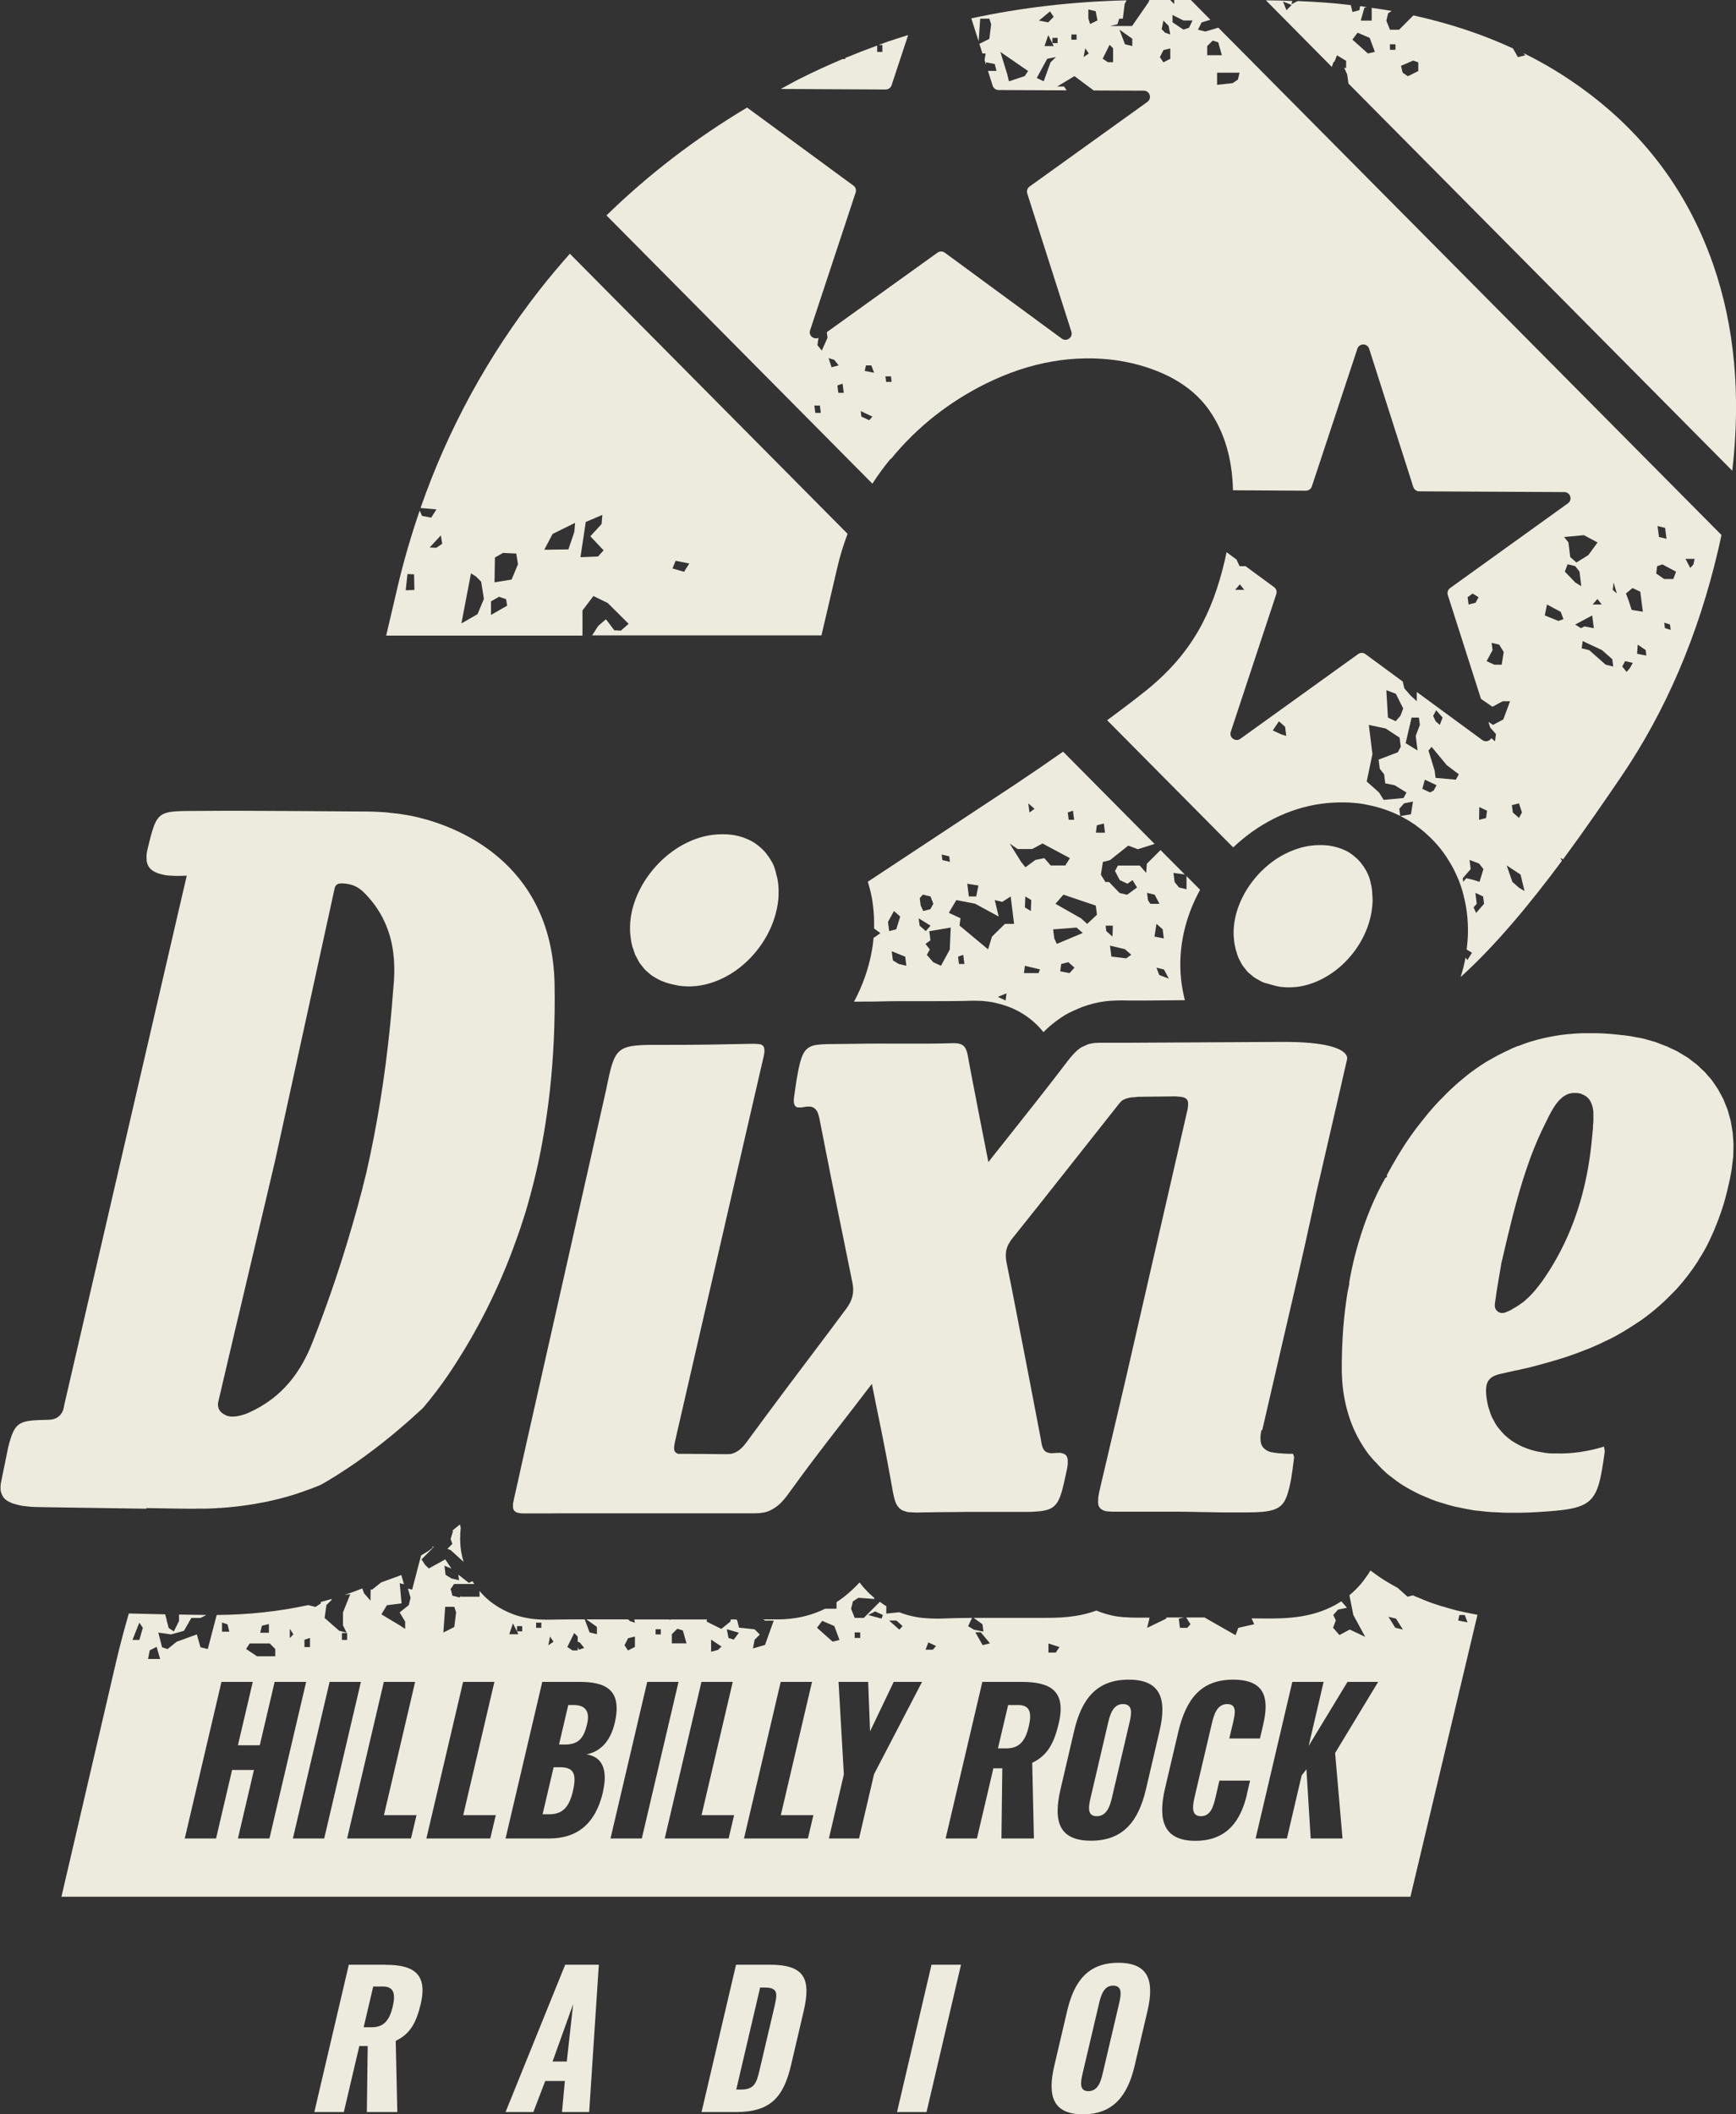
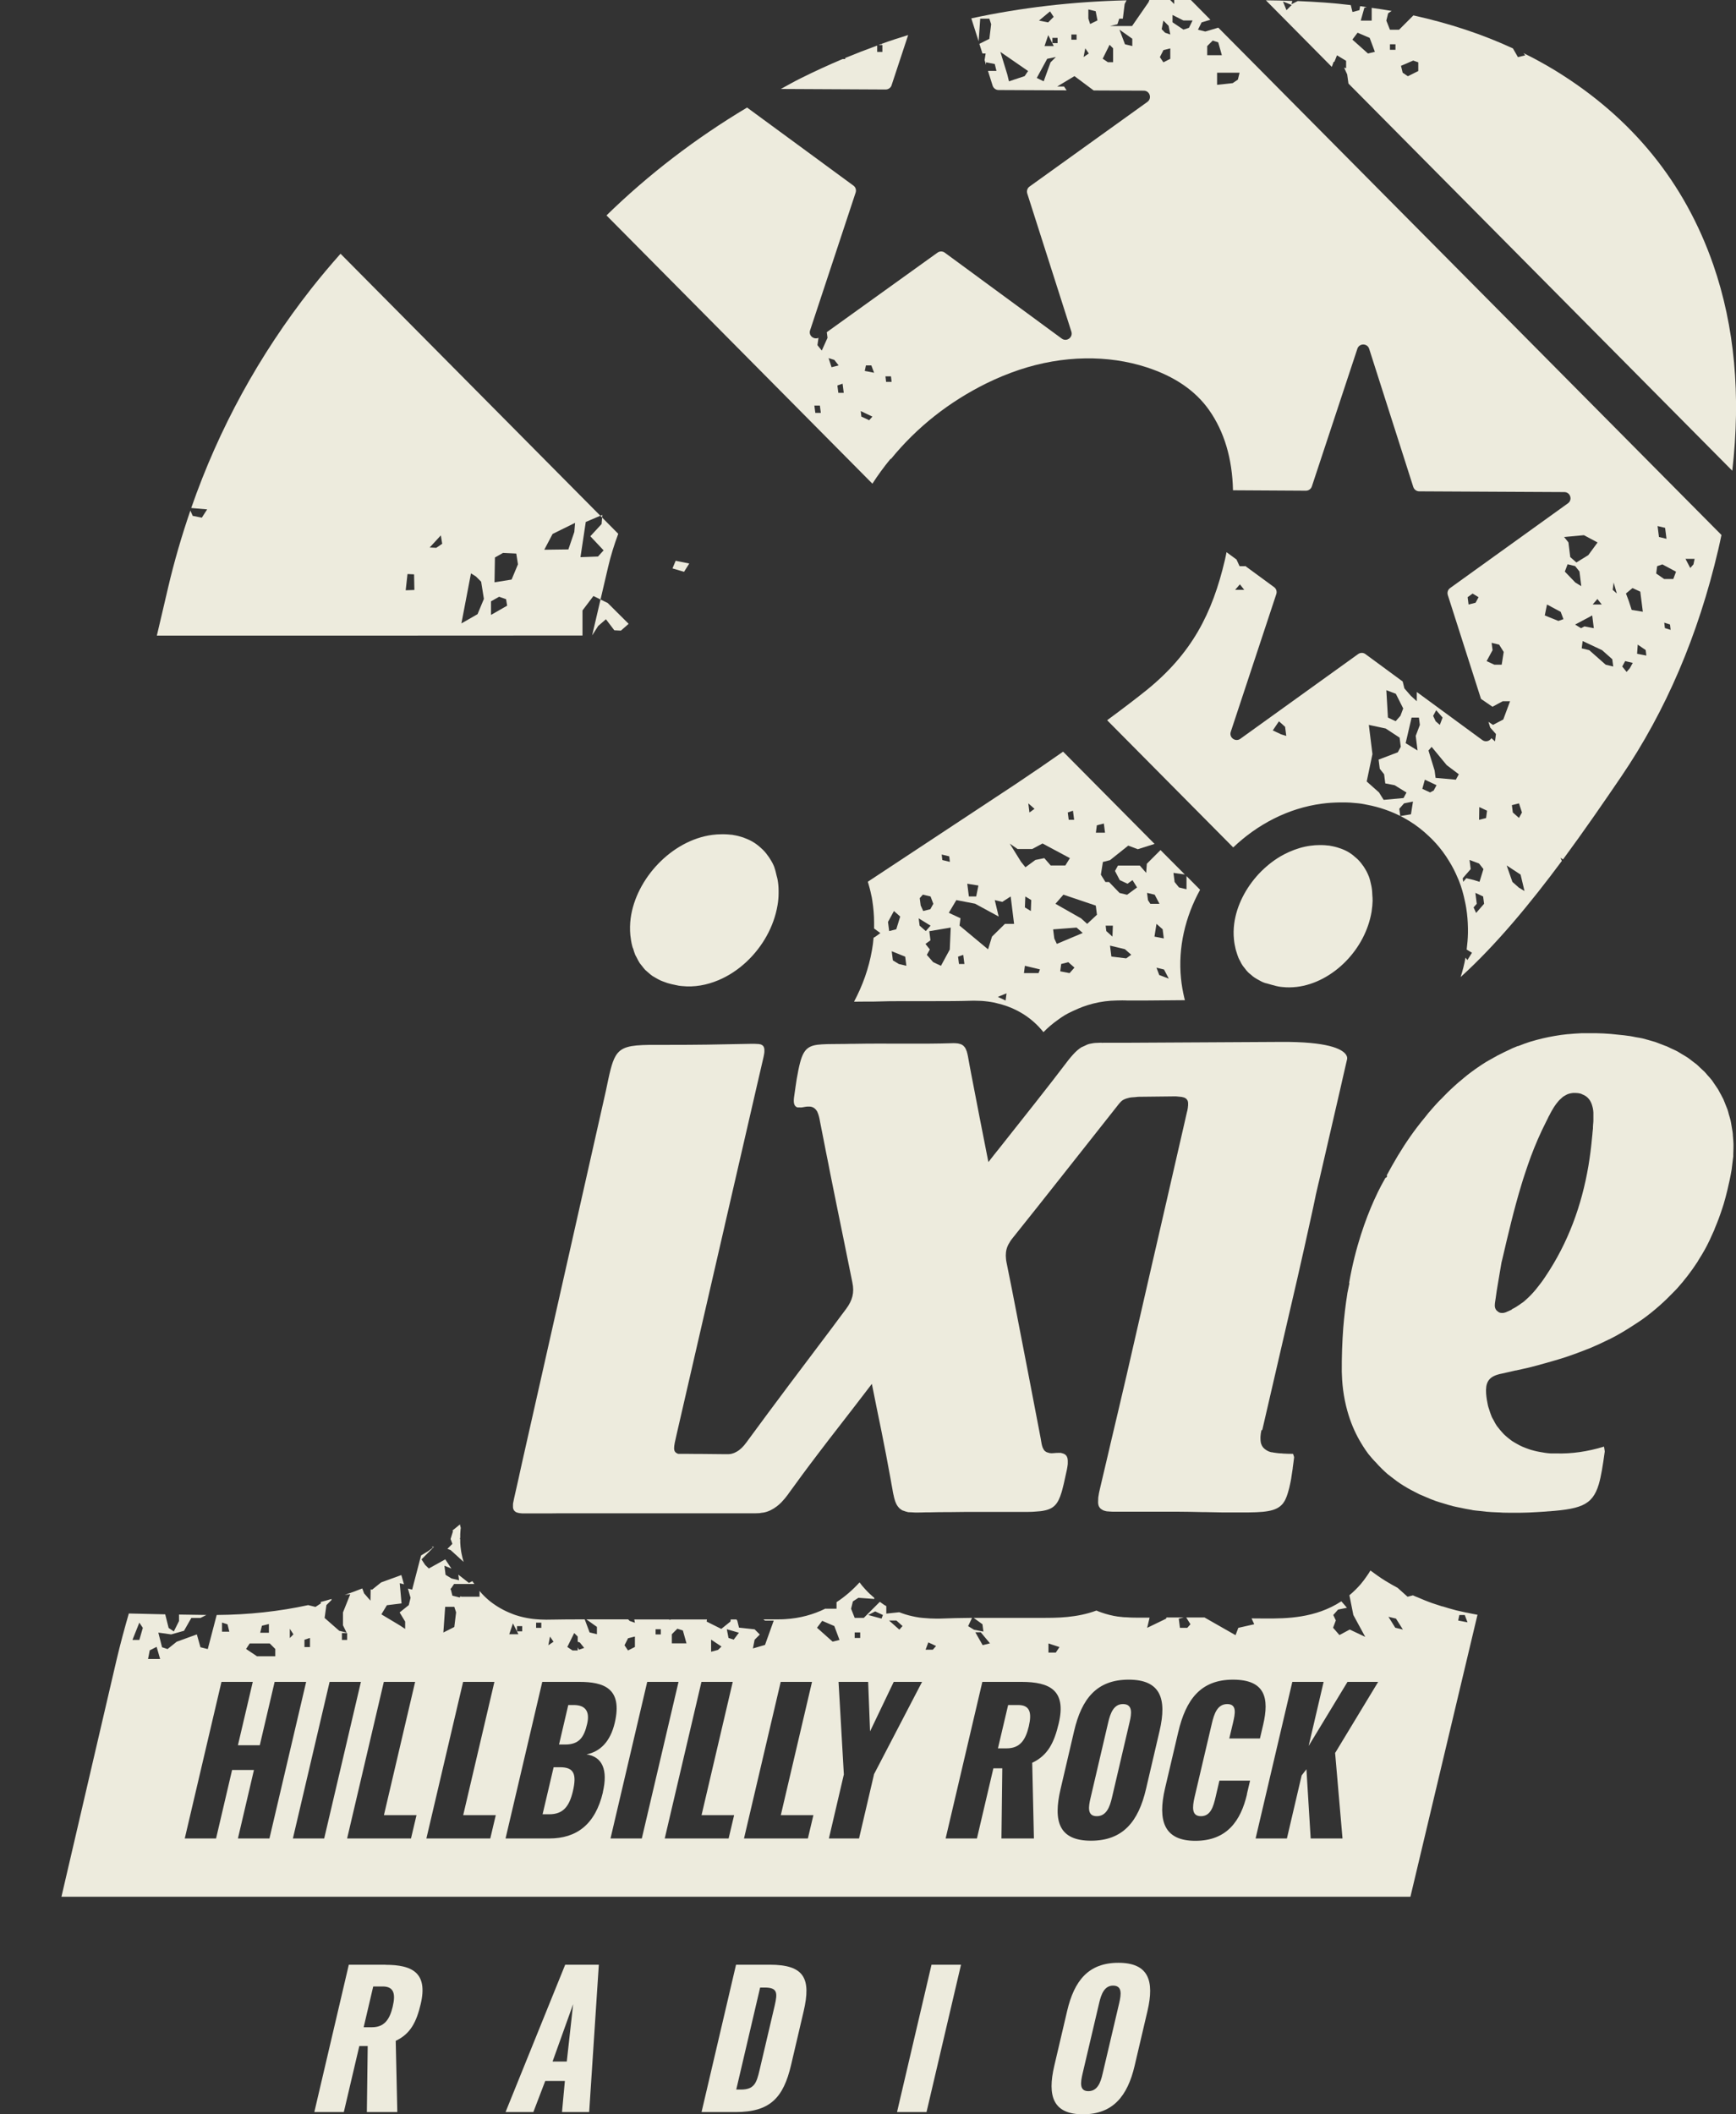
<svg xmlns="http://www.w3.org/2000/svg" id="Vrstva_1" data-name="Vrstva 1" viewBox="0 0 163.59 199.14">
  <rect x="0" y="0" width="163.59" height="199.14" fill="#333333" stroke="none" />
  <defs>
    <style>
      .cls-1 {
        fill: #edebdd;
      }
    </style>
  </defs>
  <path class="cls-1" d="M82.32,88.33c-.03.39-.08.78-.15,1.16-.3,1.73-.89,3.36-1.69,4.86.05,0,.11,0,.16,0,.31,0,.65,0,1.04-.01h.68c.93-.03,1.86-.04,2.79-.04h1.52s1.48,0,1.48,0c.96,0,2.23,0,3.46-.04h.05c.08,0,.16,0,.24,0,.39,0,.76.02,1.13.07.07,0,.14.02.21.03.03,0,.05,0,.08.01,0,0,0,0,.01,0,.2.03.39.07.58.12.7.16,1.35.39,1.96.71.1.05.21.11.31.17h0c.82.47,1.54,1.09,2.14,1.84,0,0,0,0,.01.01.43-.44.88-.82,1.35-1.15.41-.31.85-.58,1.32-.79.02,0,.04-.02.06-.03.07-.03.15-.07.22-.1.39-.18.97-.43,1.73-.62.75-.19,1.48-.28,2.21-.29.16,0,.33-.01.5-.01.16,0,.32,0,.48.01h1.92s3.54-.03,3.54-.03c-.02-.06-.03-.11-.05-.18-.15-.64-.26-1.25-.32-1.87-.29-2.91.4-5.81,1.8-8.35l-1.28-1.29v1.24s-.71-.17-.71-.17l-.41-.51-.11-.86,1.07.15-2.29-2.3-1.29,1.29-.06.86-.6-.69h-2.06l-.28.51.45.86.73.34.47-.34.43.69-.94.69-.71-.17-.99-1.03h-.34l-.43-.69.19-1.2.67-.17,1.72-1.37.9.34,1.58-.5-8.62-8.69c-1.4.98-2.9,2.01-4.49,3.07l-13.91,9.18c.12.41.24.83.33,1.29l.04.17c.02.1.04.2.05.3.11.72.17,1.4.17,2.1,0,.05,0,.1,0,.15,0,.09,0,.18,0,.28,0,.04,0,.08,0,.12l.59.43-.47.34-.17.1ZM110.14,92.18l-.9-.34-.26-.69.71.17.45.86ZM109.56,87.53l.11.86-.88-.17.19-1.2.58.51ZM108.81,84.27l.45.86h-.86l-.22-.34-.09-.69.71.17ZM106.02,89.42l.58.51-.47.34-1.4-.17-.13-1.03,1.42.34ZM104.87,87.19l-.04,1.03-.58-.52-.06-.51h.69ZM89.51,89.42l-.84,1.55-.73-.34-.6-.69.28-.51-.41-.52.47-.34-.11-.86,2.02-.34-.09,2.06ZM90.37,90.8l-.09-.69.49-.17.11.86h-.52ZM94.76,94.24l-.73-.34.82-.34-.09.69ZM97.87,91.66h-1.38l.09-.69,1.42.34-.13.34ZM96.58,85.47l.04-1.03.56.34-.04,1.03-.56-.34ZM100.79,91.66l-.88-.17.09-.69.67-.17.58.51-.45.51ZM99.59,88.91l-.24-.51-.11-.86,2.21-.17.58.51-2.45,1.03ZM102.45,87.02l-.58-.52-2.41-1.37.75-.86,3.05,1.03.11.86-.92.86ZM103.35,77.74l.67-.17.11.86h-.86l.09-.69ZM101.11,76.36l.11.86h-.51l-.09-.69.49-.17ZM97.48,76.19l-.47.34-.11-.86.58.51ZM95.89,79.97h1.38l.97-.52,2.58,1.38-.43.69h-1.38l-.6-.69-.84.17-.94.69-.41-.51-1.07-1.72.75.52ZM92.2,83.41l-.21,1.03h-.69l-.15-1.2,1.05.17ZM91.9,85.13l2.21,1.2-.37-1.55.71.17.79-.51.32,2.58h-.86l-1.22,1.2-.37,1.2-2.69-2.24.09-.69-1.1-.51.71-1.2,1.76.34ZM89.45,80.66l.06.52-.71-.17-.06-.52.71.17ZM86.98,84.27l.71.17.26.69-.28.51-.67.17-.24-.52-.09-.69.3-.34ZM87.69,87.19l-.45.51-.58-.51-.09-.69,1.12.69ZM85.41,90.97l-.71-.17-.56-.34-.11-.86,1.27.51.11.86ZM84.25,85.82l.58.51-.37,1.2-.67.17-.11-.86.56-1.03Z" />
  <path class="cls-1" d="M125.64,5.86l.11-.05.24-.6.86.52v.69l-.19-.05.29.64.12.86,36.17,36.47c.82-7.13.22-13.59-1.79-19.4-2.7-7.76-7.65-13.85-14.88-18.29-.97-.59-1.97-1.14-3.01-1.65l.17.21-.69.17-.47-.82c-2.87-1.33-5.99-2.36-9.38-3.11l-1.35,1.35h-.86l-.34-.86.17-.69.33-.22c-.61-.11-1.25-.2-1.88-.29v1.2h-1.03l.34-1.21.23-.06c-.21-.03-.42-.06-.63-.09l-.07.38-.65.17-.16-.65h0c-1.61-.2-3.29-.31-5-.38l-.59.3.08-.31c-.82-.03-1.64-.06-2.49-.06l6.21,6.27.15-.41ZM133.16,5.7l.49.17v.82l-.98.49-.49-.33-.16-.65,1.14-.49ZM130.98,4.17h.52v.52h-.52v-.52ZM127.93,3.08l1.14.49.49,1.31-.65.16-1.47-1.31.49-.65ZM121.23.96l-.33-.82.82.33-.49.49Z" />
  <path class="cls-1" d="M42.47,146.01l1.22,1.11c-.08-.26-.15-.53-.2-.8-.01-.07-.03-.15-.04-.22,0,0,0-.01,0-.01-.04-.26-.07-.52-.08-.79,0-.12,0-.23,0-.35l-.04.02.04-.14c0-.08,0-.16,0-.24v-.08c0-.1.01-.21.02-.31,0-.1.02-.19.03-.28l-.08-.33c-.24.2-.48.39-.71.58l.06.05-.23.74.17.46-.47.47.32.12Z" />
  <path class="cls-1" d="M83.96,43.23c2.46-3.01,5.47-5.38,9.01-7.13,1-.49,2.02-.91,3.06-1.26,4.16-1.39,8.41-1.42,12.03-.24,2.61.85,4.57,2.18,5.86,4,1.45,2.05,2.2,4.59,2.27,7.58l6.87.04c.25,0,.48-.16.56-.4l4.29-12.97c.18-.54.94-.53,1.11,0l4.16,13.02c.08.24.3.41.56.41l13.67.07c.57,0,.8.73.34,1.06l-11.1,7.98c-.21.15-.29.41-.22.65l3.13,9.79,1.08.74.97-.52h.69l-.64,1.72-.97.51-.43-.29.17.54.54.61-.09.69-.34-.3c-.16.27-.54.4-.85.18l-6.18-4.53v.87s-.57-.52-.57-.52l-.6-.69-.16-.65-3.51-2.58c-.2-.15-.48-.15-.69,0l-11.1,7.98c-.46.33-1.08-.12-.9-.66l4.29-12.97c.08-.24,0-.51-.21-.66l-2.73-2v.03h-.52l-.29-.63-.94-.69c-.05.24-.09.48-.15.72-1.19,5.07-3.12,8.82-7.39,12.28-.92.74-2.19,1.71-3.71,2.83l11.88,11.98c2.28-2.17,5.18-3.7,8.36-4.12.58-.08,1.14-.11,1.72-.12h.06c.14,0,.28,0,.44,0,.31,0,.62.03.94.06.15.01.34.03.55.06.18.03.36.06.53.1.59.11,1.16.26,1.7.45.12.04.24.09.36.13h0c.63.24,1.23.53,1.78.86.08.05.16.09.23.14.61.38,1.19.83,1.78,1.39l.06.06c.07.06.13.13.2.19.5.5.96,1.06,1.36,1.66.09.14.18.28.26.41.32.51.59,1.04.82,1.59.04.08.07.17.11.25.25.62.44,1.29.59,2.03.04.16.07.35.11.58.1.62.15,1.26.16,1.89,0,.19,0,.35,0,.47h0c-.01.54-.06,1.04-.12,1.54l.5.3-.43.69-.18-.23c-.11.62-.27,1.24-.46,1.83,3.37-3.05,6.63-7.02,9.54-10.94l-.13-.29.24.15c2.03-2.75,3.89-5.46,5.49-7.81,4.2-6.18,7.25-13.3,9.14-21.38.11-.46.2-.91.3-1.37L114.81,2.61h-.02s-1.21.36-1.21.36l-.69-.17.34-.69.83-.25-1.84-1.86h-1.57v.38l-.38-.38h-1.96l-.08.21-1.55,2.24h-2.07l.69-.17.17-.52h.34l.17-1.38.18-.35c-5.08.12-9.96.69-14.63,1.7l.69,2.16.15-2.13h.86l.17.52-.17,1.38-.94.47.29.91h.3l-.1.62.14.45v-.24l.82.16.16.65h-.8l.44,1.39c.08.24.3.41.56.41l6.41.03-.24-.36h-.65l1.63-.98,1.81,1.35,4.72.02c.57,0,.8.73.34,1.06l-11.1,7.97c-.21.15-.29.41-.22.65l4.16,13.02c.17.54-.45.99-.91.65l-11.02-8.09c-.2-.15-.48-.15-.69,0l-10.43,7.49.07.53-.54,1.2-.41-.51.1-.69c-.44.2-.96-.21-.79-.71l4.29-12.97c.08-.24,0-.51-.21-.66l-10.02-7.35c-4.87,2.91-9.29,6.3-13.25,10.16l25.06,25.27c.52-.81,1.09-1.59,1.71-2.34ZM139.06,56.77l-.67.17-.09-.69.47-.34.56.34-.28.52ZM141.51,62.61h-.69l-.73-.34.56-1.03-.09-.69.71.17.43.69-.19,1.2ZM116.84,55.04l.41.52h-.86l.45-.52ZM120.67,69.14l-.73-.34.58-.86.58.52.11.86-.54-.17ZM135.34,66.9l.6.69-.26.69-.39-.34-.24-.51.28-.52ZM131.54,65.36l.69,1.37-.26.69-.45.51-.73-.34-.15-2.58.9.34ZM130.38,75.33l-.43-.69-1.16-1.03.54-2.58-.34-2.75,1.59.34,1.31.86.11.86-.28.52-1.81.69.11.86.41.52.11.86.88.17,1.12.69-.28.52-1.87.17ZM132.96,76.7l-1.01.17-.09-.69.45-.51.84-.17-.19,1.2ZM133.58,70.69l-1.12-.69.56-2.41h.69l.09.69-.39,1.03.17,1.37ZM135.08,74.47l-.32.17-.73-.34.24-.86,1.1.52-.28.52ZM137.19,73.44l-1.91-.17-.09-.69-.58-1.89.3-.34,1.42,1.72,1.14.86-.28.51ZM138.18,82.72l-.3.34-.04-.34.75-.86-.11-.86.9.34.41.52-.37,1.2-.54-.17-.71-.17ZM139.1,85.99l-.24-.52.3-.34-.13-1.03.73.34.09.69-.75.86ZM140.05,77.05l-.67.17.02-1.2.73.34-.09.69ZM156.89,59.17l-.06-.52.54.17.06.51-.54-.17ZM159.69,52.64l-.11.52-.3.34-.45-.86h.86ZM156.91,49.72l.13,1.03-.71-.17-.13-1.03.71.17ZM156.16,53.33l.49-.17,1.29.69-.26.69h-.86l-.75-.52.09-.69ZM155.15,61.75l-.88-.17.06-.86.75.51.06.51ZM153.84,55.39l.73.34.24,1.89-1.05-.17-.28-.86-.26-.69.62-.51ZM153.15,62.27l.71.17-.28.51-.3.34-.41-.51.28-.52ZM143.14,75.67l.28.86-.28.51-.58-.51-.09-.69.67-.17ZM143.1,83.58l-.58-.51-.54-1.55,1.31.86.37,1.55-.56-.34ZM146.84,58.48l-1.27-.51.21-1.03,1.29.69.26.69-.49.17ZM148.43,58.83l1.61-.86.15,1.2-.88-.17-.32.17-.56-.34ZM147.46,53.84l.26-.69.71.17.41.51.17,1.38-.56-.34-.99-1.03ZM152.06,54.87l.3,1.03-.39-.34.09-.69ZM151.93,62.09l.09.69-.71-.17-1.55-1.37-.71-.17.09-.69,1.83.86.97.86ZM150.08,56.94l.45-.52.41.52h-.86ZM150.55,51.09l-.88,1.2-1.12.69-.58-.51-.17-1.38-.41-.51,1.87-.17,1.29.69ZM116.65,7.5l-.49.33-1.47.16v-1.14h2.12l-.16.65ZM113.76,4.34l.52-.52.52.17.34,1.21h-1.38v-.86ZM98.95,1.07l.34.52-.52.52-.86-.17,1.03-.86ZM99.29,4.34h-.86l.35-1.03.52,1.03ZM96.55,7.17l-1.47.49-.16-.65-.65-2.12,2.61,1.8-.33.49ZM99,5.86l-.65,1.8-.65-.32.98-1.8.82-.17-.49.49ZM99.66,4.06h-.49v-.49h.49v.49ZM101.45,3.74h-.49v-.49h.49v.49ZM102.11,5.37l.16-.82.33.49-.49.33ZM102.73,2.27l-.17-.52v-.86l.69.17.17.86-.69.34ZM104.89,5.86h-.49l-.49-.33.65-1.31.33.33v1.31ZM106.7,4.34l-.69-.17-.52-1.38,1.21.86v.69ZM110.49,1.41l1.03.52h.86l-.34.69-.52.17-1.03-.69v-.69ZM109.63,1.94l.49.49.16.82-.49-.17-.32-.33.16-.82ZM109.63,4.72l.65-.16v.98l-.65.33-.33-.49.33-.65ZM76.83,38.89l-.09-.69h.52l.09.69h-.52ZM83.96,35.45l.06.52h-.52l-.06-.52h.52ZM81.6,34.42h.51l.26.69-.88-.17.11-.52ZM78.08,33.73l.54.17.41.52-.67.17-.28-.86ZM79,37l-.09-.69.49-.17.11.86h-.51ZM81.9,39.58l-.73-.34-.06-.52,1.1.52-.3.34Z" />
  <path class="cls-1" d="M84.02,8.02l1.56-4.72c-.84.26-1.68.53-2.51.83l.02.05-.09-.02c-.07.02-.14.05-.21.08h.36v.65h-.49v-.6c-1.01.37-2.02.76-3.01,1.17v.1h-.25c-1.33.56-2.65,1.17-3.94,1.81-.64.32-1.26.67-1.88,1.01l9.88.05c.25,0,.48-.16.56-.4Z" />
-   <path class="cls-1" d="M54.89,59.86v-2.36s1.03-1.36,1.03-1.36l1.35.66,1.97,1.96-.73.64-.62-.03-.79-1.04-.73.63-.57.89h21.61c.26-1.1.51-2.18.75-3.21.24-1.03.49-2.1.75-3.21.25-1.08.58-2.13.96-3.15l-26.17-26.38c-.95,1.07-1.87,2.16-2.76,3.29-4.93,6.28-8.7,13.16-11.31,20.66l1.5.13-.5.78-.86-.17-.22-.5c-.81,2.36-1.52,4.78-2.1,7.26-.15.63-.32,1.35-.5,2.14-.19.79-.37,1.59-.56,2.38h18.47ZM63.67,52.82l1.28.26-.49.78-1.09-.32.3-.72ZM55.21,49.16l1.55-.66-.07.86-1.06,1.15,1.25,1.33-.53.58-1.65.06.5-3.32ZM52.08,50.29l2.11-1.04-.07.86-.56,1.64-2.27.03.79-1.5ZM38.23,55.6l.17-1.53.62.03.03,1.47-.82.03ZM46.64,52.51l.76-.43,1.25.06.16,1.01-.6,1.44-1.61.26.04-2.34ZM46.27,56.64l.76-.43.66.23.1.61-1.52.87v-1.27ZM44.39,54.01l.46.29.49.49.26,1.62-.6,1.44-1.52.87.9-4.7ZM41.54,50.41l.13.81-.56.38-.62-.03,1.06-1.15Z" />
+   <path class="cls-1" d="M54.89,59.86v-2.36s1.03-1.36,1.03-1.36l1.35.66,1.97,1.96-.73.64-.62-.03-.79-1.04-.73.63-.57.89c.26-1.1.51-2.18.75-3.21.24-1.03.49-2.1.75-3.21.25-1.08.58-2.13.96-3.15l-26.17-26.38c-.95,1.07-1.87,2.16-2.76,3.29-4.93,6.28-8.7,13.16-11.31,20.66l1.5.13-.5.78-.86-.17-.22-.5c-.81,2.36-1.52,4.78-2.1,7.26-.15.63-.32,1.35-.5,2.14-.19.79-.37,1.59-.56,2.38h18.47ZM63.67,52.82l1.28.26-.49.78-1.09-.32.3-.72ZM55.21,49.16l1.55-.66-.07.86-1.06,1.15,1.25,1.33-.53.58-1.65.06.5-3.32ZM52.08,50.29l2.11-1.04-.07.86-.56,1.64-2.27.03.79-1.5ZM38.23,55.6l.17-1.53.62.03.03,1.47-.82.03ZM46.64,52.51l.76-.43,1.25.06.16,1.01-.6,1.44-1.61.26.04-2.34ZM46.27,56.64l.76-.43.66.23.1.61-1.52.87v-1.27ZM44.39,54.01l.46.29.49.49.26,1.62-.6,1.44-1.52.87.9-4.7ZM41.54,50.41l.13.81-.56.38-.62-.03,1.06-1.15Z" />
  <path class="cls-1" d="M36.33,185.06h-3.46l-3.25,13.88h2.78l1.46-6.22h.79l-.08,6.22h2.87l-.15-6.71c1.39-.65,1.96-1.78,2.36-3.49.68-2.91-.79-3.67-3.32-3.67ZM37.01,189c-.29,1.23-.8,1.95-1.96,1.95h-.78l.9-3.84h.9c1.05,0,1.22.7.94,1.88Z" />
  <path class="cls-1" d="M47.64,198.94h2.62l1.12-2.93h1.85l-.27,2.93h2.56l.91-13.88h-3.17l-5.62,13.88ZM53.4,194.18h-1.33l1.94-5.41-.6,5.41Z" />
  <path class="cls-1" d="M72.54,185.06h-3.18l-3.25,13.88h3.21c3.24,0,4.5-1.33,5.23-4.45l1.18-5.04c.72-3.08.08-4.39-3.19-4.39ZM73,188.92l-1.42,6.05c-.29,1.25-.51,1.85-1.77,1.85h-.43l2.25-9.61h.42c1.23,0,1.23.5.95,1.71Z" />
  <polygon class="cls-1" points="84.53 198.94 87.31 198.94 90.56 185.06 87.78 185.06 84.53 198.94" />
  <path class="cls-1" d="M105.39,184.88c-2.82,0-4.16,1.68-4.83,4.54l-1.21,5.16c-.67,2.86-.12,4.57,2.7,4.57s4.2-1.71,4.87-4.57l1.21-5.16c.67-2.86.1-4.54-2.74-4.54ZM105.47,188.66l-1.57,6.68c-.18.79-.47,1.63-1.34,1.63s-.73-.84-.55-1.63l1.57-6.68c.19-.82.49-1.63,1.31-1.63.87,0,.77.8.58,1.63Z" />
  <path class="cls-1" d="M129.34,84.77c0-.06,0-.12,0-.19,0-.09-.02-.17-.02-.26-.01-.24-.02-.48-.06-.7,0-.02,0-.04-.01-.05,0-.04-.02-.08-.02-.12,0-.03-.02-.06-.02-.09.1.07.19.15.28.22-.1-.07-.18-.16-.28-.22-.06-.28-.12-.55-.22-.81,0,0,0-.01-.01-.02-.11-.28-.24-.54-.4-.78-.03-.04-.05-.09-.08-.13-.16-.23-.33-.45-.53-.65-.04-.04-.08-.08-.12-.11-.21-.19-.43-.38-.67-.53,0,0-.02,0-.03-.02-.24-.15-.5-.27-.77-.37-.05-.02-.1-.04-.15-.05-.28-.1-.57-.17-.88-.22-.03,0-.05-.02-.08-.02-.04,0-.09,0-.14-.01-.19-.02-.37-.04-.57-.04-.08,0-.16,0-.24,0-.27,0-.54.02-.83.06-.69.09-1.37.3-2.02.59-.28.13-.55.26-.82.42-.74.44-1.41.99-2.01,1.62-1.25,1.34-2.12,3.02-2.34,4.74-.06.48-.07.97-.02,1.45.03.33.09.63.16.93.02.09.06.18.08.27.06.19.12.38.19.55.04.1.1.19.15.29.07.15.15.3.24.43.06.09.14.18.21.27.09.12.18.24.29.35.08.08.18.16.27.23.11.1.22.2.35.28.06.04.12.07.18.11.05.03.09.06.14.08.13.07.26.15.39.21.12.06.25.1.38.14,0,0,.02,0,.03,0,0,0,.94.28,1.18.31,0,0,0,0,.01,0,.1.02.21.03.32.04.45.05.89.04,1.34-.01,1.7-.2,3.35-1.1,4.64-2.42,1.22-1.25,2.12-2.88,2.42-4.67.06-.38.09-.74.1-1.09Z" />
  <path class="cls-1" d="M59.66,89.33c.06.21.12.42.2.61.05.1.11.2.16.3.08.16.16.32.26.47.07.1.15.19.22.28.1.13.2.26.31.38,0,0,.01,0,.02.01.08.08.17.15.26.23.12.11.24.21.38.31.02.02.05.03.08.05.08.05.17.1.26.15.14.08.28.16.43.23.13.06.26.1.39.15.16.06.32.12.5.16.14.04.29.07.44.1.12.02.24.06.37.08.11.02.23.03.34.04,1.15.12,2.32-.09,3.41-.55.98-.41,1.9-1.02,2.71-1.79,1.44-1.37,2.52-3.22,2.87-5.27.07-.4.1-.78.1-1.16,0-.07,0-.14,0-.2,0-.36-.03-.7-.09-1.03-.01-.06-.02-.12-.04-.19-.02-.08-.04-.15-.06-.22-.06-.25-.11-.5-.2-.74,0,0,0-.01,0-.02-.11-.3-.26-.57-.43-.83-.03-.05-.06-.1-.09-.14-.17-.25-.35-.48-.56-.69-.04-.04-.09-.08-.13-.12-.22-.21-.46-.4-.72-.57-.01,0-.03-.01-.04-.02-.25-.16-.53-.29-.83-.4-.05-.02-.1-.04-.15-.06-.3-.1-.61-.18-.94-.23-.03,0-.05-.02-.08-.02-.05,0-.11,0-.15-.01-.2-.02-.4-.04-.61-.04-.08,0-.17,0-.25,0-.29,0-.59.02-.89.06-3.81.51-7.18,4.12-7.68,7.85-.07.53-.08,1.07-.03,1.6.04.35.09.68.17.99.02.1.06.18.09.28Z" />
  <path class="cls-1" d="M118.95,134.69c.4-1.74.81-3.48,1.21-5.23.21-.92.43-1.85.64-2.77h0c.49-2.09.97-4.17,1.45-6.25.39-1.7,1.02-4.51,1.41-6.31.04-.18.08-.35.11-.51.15-.72.25-1.19.25-1.19l.21-.91.09-.37,1.95-8.45.3-1.32h0s.37-1.61.37-1.61c0,0,.07-.21-.14-.48-.38-.49-1.68-1.18-6.1-1.15l-7.17.04-7.36.04h-2.21s-.03.01-.05.01c-.19-.03-.34,0-.5,0-.27,0-.5.04-.72.09-.18.04-.33.11-.48.19-.08.04-.17.07-.24.11-.02,0-.02.01-.04.01,0,0,0,0,0,0-.29.18-.56.42-.81.7,0,0,0,0,0,0-.14.15-.27.31-.41.48-2.04,2.69-4.17,5.35-6.44,8.22-.38.47-.75.94-1.13,1.43-.58-2.96-1.11-5.61-1.6-8.2.09,0,.19,0,.28,0-.09,0-.19,0-.28,0-.11-.6-.23-1.19-.33-1.78-.03-.15-.06-.28-.1-.41,0-.03-.01-.05-.03-.08-.04-.12-.08-.22-.14-.31-.01-.02-.02-.03-.04-.05-.07-.09-.14-.16-.24-.22,0,0,0,0-.01,0-.1-.06-.22-.09-.36-.12-.02,0-.02,0-.04-.01,0,0-.02,0-.04,0-.12-.02-.25-.02-.4-.02-3.11.1-6.23,0-9.34.06-.24,0-.45,0-.67.01-1,.02-1.75,0-2.34.04-1.23.07-1.71.37-2.07,1.74-.11.42-.21.92-.32,1.56-.03.21-.07.44-.1.67-.04.28-.08.58-.13.91-.08.53-.06.94.3,1.06,0,0,.01,0,.02,0,.05,0,.1,0,.14,0,.11,0,.22.02.38-.02.15-.03.28-.05.4-.06.04,0,.06,0,.1,0,.07,0,.15,0,.21.01.13.02.24.07.34.14.02.01.04.03.06.05.08.07.15.15.2.24,0,.01,0,.02.02.03.01.02.02.06.03.08.04.09.08.19.11.3,0,.03.02.07.03.11.03.14.07.28.09.44.11.56.22,1.11.33,1.67h0c.15.77.3,1.55.46,2.32.06.29.12.59.17.88.44,2.2.89,4.39,1.34,6.59.09.43.17.86.26,1.29.17.8.32,1.61.49,2.41.21.98,0,1.7-.58,2.49-.45.59-.88,1.18-1.32,1.77-2.71,3.59-5.42,7.18-8.08,10.81-.29.4-.59.7-.94.89-.14.08-.28.14-.44.18-.09.03-.19.03-.29.04h-.65s-2-.02-2-.02h-.45s-.95-.01-.95-.01h-.72s-.01,0-.02-.01c-.5-.19-.41-.57-.12-1.82l1.95-8.47.12-.52,2.45-10.63.03-.14,3.04-13.19.19-.82.41-1.77c.03-.14.05-.26.07-.37,0-.03,0-.06.01-.09,0-.08,0-.16,0-.22,0-.02,0-.04,0-.06-.01-.08-.03-.14-.05-.2,0-.01-.02-.02-.02-.04-.02-.04-.05-.07-.09-.11-.01-.01-.02-.02-.04-.03-.05-.03-.1-.06-.16-.08,0,0-.02,0-.03,0-.05-.01-.09-.02-.14-.03,0,0-.02,0-.03,0-.19-.02-.42-.02-.69-.02-3.48.07-4.67.1-8.17.1-.53,0-.99,0-1.41,0-1.86.03-2.68.19-3.19,1.05-.38.64-.58,1.67-.93,3.34l-7.79,34.53-.24,1.08-.09.41-.08.37-.44,1.95c-.02.11-.04.2-.06.3-.01.03-.01.06-.02.09-.01.06-.02.12-.02.18,0,.03,0,.07,0,.1,0,.05,0,.09,0,.14,0,.03.01.06.01.09,0,.04.02.08.04.12,0,.02.02.05.03.07.02.04.05.07.09.1.01.01.02.03.04.04.05.04.12.08.2.1,0,0,0,0,0,0,0,0,.01,0,.01,0,.07.02.14.04.22.05,0,0,.02,0,.03,0,.12.02.27.03.44.02.17,0,.35,0,.52,0,.18,0,.35,0,.53,0,.1,0,.2,0,.3,0h0c.2,0,.4,0,.59,0,.45,0,.9,0,1.35-.01.01,0,.02,0,.04,0,.1,0,.21,0,.31,0,.22,0,.44,0,.65,0,.2,0,.39,0,.59,0h.1c.11,0,.23,0,.34,0,.65,0,1.3,0,1.95,0h2.41s1.31,0,1.31,0h10.69s0,0,0,0c.03,0,.07,0,.1,0,.09,0,.18,0,.28-.01,0,0,.01,0,.02,0,.07,0,.13-.02.2-.03.08-.01.16-.02.24-.03.46-.09.86-.3,1.23-.58.13-.1.27-.22.39-.34.02-.02.04-.04.06-.06.21-.22.41-.46.61-.73.02-.03.04-.06.06-.09,0-.01.01-.02.02-.03.18-.25.37-.5.55-.75.45-.62.9-1.24,1.37-1.86.6-.8,1.22-1.61,1.84-2.42.22-.29.46-.59.69-.89,1.1-1.42,2.22-2.86,3.37-4.37.3,1.54.61,3.01.9,4.44.3,1.51.59,2.98.85,4.44.04.21.07.41.11.62.02.14.05.29.08.43.02.15.05.29.08.44,0,.03.01.05.02.08.04.2.08.38.14.55,0,0,0,.02.01.03,0,.03.02.06.03.08.06.17.14.32.24.45.01.02.04.04.05.06.09.11.2.2.32.27.02,0,.03.02.05.03.04.02.09.02.13.04.11.04.23.09.36.11.02,0,.04.01.05.02.03,0,.06,0,.08,0,0,0,.02,0,.02,0,.08.01.18,0,.26.01h0c.11,0,.21.02.34.02.02,0,.05,0,.07,0,.31-.01.62,0,.93-.02.13,0,.26,0,.39,0,.45-.01.9-.02,1.34-.02.14,0,.28,0,.42,0,.58,0,1.15-.02,1.73-.02.28,0,.55,0,.83,0,.16,0,.33,0,.49,0,.03,0,.07,0,.1,0,.95,0,1.9,0,2.85,0,.4,0,.75,0,1.07,0,.1,0,.2,0,.29,0,.03,0,.07,0,.1,0,.25,0,.48-.01.69-.03.3-.02.56-.04.79-.09.95-.18,1.34-.64,1.67-1.74.02-.07.04-.14.06-.21.05-.18.1-.38.15-.6.02-.1.05-.22.07-.32.07-.3.14-.63.22-1,.04-.19.06-.36.08-.52,0-.04,0-.07,0-.11.01-.15,0-.29-.02-.41,0-.02-.01-.04-.02-.06-.03-.11-.08-.2-.16-.27-.01-.01-.02-.02-.03-.03-.09-.07-.21-.12-.36-.15-.02,0-.02-.01-.04-.02-.02,0-.05,0-.07,0-.05,0-.1,0-.16,0-.13,0-.26,0-.43.02-.16.02-.29.02-.41,0-.03,0-.04-.01-.07-.02-.14-.03-.26-.07-.35-.15,0,0-.01,0-.02-.01-.09-.08-.15-.18-.2-.29,0-.02-.02-.04-.03-.06-.04-.11-.07-.23-.1-.37,0-.05-.02-.11-.03-.17-.02-.1-.03-.2-.05-.3-.06-.33-.13-.67-.19-1-.02-.09-.03-.17-.05-.26-.3-1.58-.61-3.16-.91-4.74-.31-1.62-.63-3.23-.94-4.85-.05-.28-.11-.56-.16-.83-.32-1.63-.63-3.27-.97-4.9-.05-.23-.06-.44-.07-.65,0-.43.09-.82.34-1.21.06-.1.11-.2.19-.3,3.13-3.9,6.75-8.52,9.86-12.44.16-.2.33-.44.52-.61.2-.18.65-.33,1.01-.35.21-.01.39-.03.55-.05l3.55-.04c.19.02.37.03.43.04.09,0,.16.02.23.04.05.01.09.02.13.03.04.02.08.04.11.06.03.02.06.03.09.06.03.03.05.06.07.09.02.03.03.05.05.08.02.03.03.07.03.11,0,.03.02.06.02.09,0,.05,0,.09,0,.14,0,.04,0,.07,0,.1,0,.05-.01.11-.02.17,0,.03,0,.07-.01.1-.01.07-.03.14-.04.22,0,.03-.01.05-.02.07-.03.1-.05.2-.07.3-.1.43-.2.87-.3,1.32-.14.62-.29,1.26-.44,1.91-.37,1.62-.75,3.3-1.13,4.93-.03.14-.07.29-.1.43-.27,1.19-.54,2.35-.79,3.44-.16.69-.32,1.38-.48,2.08-.06.28-.13.55-.19.83-.73,3.2-1.46,6.4-2.2,9.6-.5,2.17-1.02,4.34-1.53,6.51-.05.22-.1.43-.15.65-.26,1.09-.51,2.18-.77,3.27-.04.17-.08.35-.12.52-.03.11-.04.2-.06.3,0,0,0,.02,0,.02-.01.07-.03.16-.04.23,0,.05-.01.09-.01.14-.01.11-.01.22-.01.31,0,.04,0,.08,0,.11.01.12.03.23.07.31,0,0,0,0,0,0,.04.08.09.15.15.21.02.02.04.04.06.05.03.02.06.04.1.06.03.02.05.04.08.05.03.01.05.02.07.03.09.03.2.06.31.08,0,0,0,0,0,0,.05,0,.12,0,.17.01.23.02.49.03.8.02.05,0,.11,0,.16,0,.13,0,.26,0,.39,0,.15,0,.3,0,.46,0,.22,0,.45,0,.67,0,.43,0,.86,0,1.29,0,.16,0,.32,0,.49,0,.46,0,.93,0,1.39,0,.14,0,.29,0,.43,0,.13,0,.27,0,.41,0,.69,0,1.55.02,2.41.04.09,0,.17,0,.26,0,.56.01,1.1.02,1.57.03.23,0,.44,0,.63,0,.14,0,.25,0,.38,0,.15,0,.3,0,.44,0,.08,0,.16,0,.24,0,2.22.01,3.32-.07,3.95-.8h0c.06-.07.11-.15.16-.23.01-.01.02-.03.03-.04.07-.13.14-.28.2-.44.06-.16.12-.35.17-.54.03-.13.07-.23.1-.38,0-.05.02-.09.03-.14.01-.06.02-.12.04-.19.01-.06.03-.13.04-.19.01-.07.02-.14.04-.22.05-.3.1-.64.15-.99,0-.01,0-.02,0-.04.04-.31.09-.63.13-.99,0-.05-.03-.11-.1-.33-.29,0-.56,0-.81-.02h0s-.02,0-.02,0c-.08,0-.16-.01-.23-.02-.18,0-.35-.02-.5-.04-.16-.02-.3-.04-.44-.07-.02,0-.04,0-.06,0-.15-.04-.28-.09-.4-.16-.03-.02-.06-.04-.09-.06-.09-.06-.17-.12-.23-.19-.02-.02-.05-.04-.06-.07-.08-.1-.13-.21-.18-.35,0-.03,0-.06-.02-.09-.02-.12-.03-.25-.03-.39,0-.05,0-.1,0-.15.01-.19.04-.39.09-.62Z" />
-   <path class="cls-1" d="M13.77,142.05h.11s2.38.04,2.38.04l1.6.02c.31,0,.61,0,.92-.01.24,0,.48,0,.71,0,.08,0,.16,0,.25-.01.08,0,.15,0,.23-.01.2,0,.4-.02.6-.04.05,0,.11,0,.16,0,1.08-.07,2.13-.19,3.15-.36.4-.07.8-.14,1.2-.22.89-.19,1.76-.41,2.6-.67.21-.07.42-.14.63-.21.64-.22,1.28-.45,1.89-.71,0,0,.96-.51,2.52-1.55.2-.13.4-.27.62-.42.02-.01.03-.02.05-.03.6-.42,1.27-.9,2-1.46.93-.71,1.95-1.54,3.02-2.48.19-.17.39-.34.58-.52.29-.26.57-.52.87-.79.84-.99,1.65-2.05,2.42-3.18,2.67-3.97,4.74-8.12,6.28-12.41.34-.92.65-1.85.94-2.78.36-1.19.68-2.41.97-3.62.6-2.55,1.03-5.14,1.33-7.75.37-3.33.52-6.7.46-10.12-.05-3-.7-5.45-1.7-7.44-3.79-7.61-12.62-8.61-12.62-8.61-.07-.01-.13-.03-.2-.04-.3-.04-.6-.07-.9-.1-.19-.02-.37-.05-.56-.06-.57-.04-1.14-.07-1.72-.07-4.58-.02-10.86-.1-15.44-.06-4.3.04-4.29-.25-5.22,3.62-.05.19-.08.37-.09.55,0,.05,0,.1,0,.15,0,.12,0,.24.01.35,0,.05.01.1.02.14.03.12.07.24.12.35.01.02.02.04.03.06.07.12.17.23.29.33.03.03.07.05.11.08.1.07.21.13.33.18.06.02.11.05.18.07.15.05.31.09.49.13.06.01.11.03.17.04.02,0,.03,0,.05.01.13.02.28.03.43.04.03,0,.07,0,.1,0,.12,0,.21.02.33.02.34.01.72,0,1.13-.02l-.65,2.79-10.91,47.13s-.06,1.3-1.44,1.33c-2.77.07-3.18.1-3.79,2.44-.01.05-.03.14-.06.25-.03.13-.06.31-.1.5-.18.88-.45,2.23-.52,2.54-.05.2-.07.37-.08.54,0,.05,0,.1,0,.15,0,.12,0,.23.03.33.01.05.02.1.04.14.03.1.08.2.13.29.02.03.03.07.05.1.09.12.19.22.33.32.02.01.05.03.07.04.12.07.25.14.4.2.06.02.12.05.19.07.13.04.28.08.44.12.08.02.16.03.24.05.05.01.09.02.14.03.05,0,.11.01.16.02h0c.09,0,.18.02.27.03.1,0,.19.02.29.03.31.02.64.04,1,.04l9.99.15ZM21.31,133.31c-.97-.38-.75-1.23-.75-1.23l.54-2.31,1.1-4.68.42-1.76,3.29-13.94,5.61-25.65c.1-.67.76-.53,1.1-.5.15.01.28.05.4.08.08.02.15.03.22.06.1.03.18.07.27.12.06.03.12.06.18.09.08.05.17.11.25.17.04.04.09.06.13.1.12.1.23.21.34.32.92.94,1.55,1.95,1.98,2.99.7,1.69.85,3.48.73,5.26-.04.57-.1,1.13-.14,1.7-.02.26-.04.51-.06.77-.41,4.73-1.08,9.41-2.06,14.03l-.33,1.5c-.53,2.2-1.14,4.39-1.8,6.57-.96,3.17-2.05,6.31-3.28,9.43-1.06,2.71-2.78,5.21-6.07,6.66h0c-.12.05-.24.1-.37.14-.03,0-.06.02-.09.03-.05.02-.1.03-.15.04-.11.03-.22.06-.34.08-.06.01-.12.02-.17.03-.11.01-.22.02-.33.02-.06,0-.12,0-.17,0-.15-.02-.3-.04-.45-.1Z" />
  <path class="cls-1" d="M163.3,107.06c0-.15-.01-.29-.03-.43-.03-.2-.07-.39-.1-.59-.03-.17-.05-.33-.09-.5-.04-.19-.11-.38-.16-.56-.04-.16-.08-.32-.13-.47-.07-.19-.15-.38-.23-.57,0-.02-.02-.04-.02-.06,0,0,0,0,0,0-.02-.05-.04-.09-.06-.14h0c-.02-.06-.05-.12-.07-.18,0-.01-.01-.03-.02-.04-.06-.12-.12-.23-.18-.34,0,0,0-.02-.01-.03-.04-.06-.07-.13-.11-.19-.07-.12-.12-.24-.19-.35-.11-.18-.24-.35-.35-.52-.08-.11-.15-.23-.23-.34-.13-.16-.27-.32-.41-.47-.09-.1-.17-.21-.27-.31-.04-.05-.09-.09-.14-.13-.11-.1-.21-.2-.32-.3-.11-.1-.2-.2-.31-.29-.07-.05-.13-.1-.2-.15-.1-.08-.2-.15-.3-.23-.11-.08-.21-.17-.32-.24-.01,0-.02-.02-.03-.02-.17-.11-.35-.22-.53-.32,0,0,0,0,0,0-.14-.08-.27-.17-.41-.25-.18-.1-.38-.18-.57-.27-.15-.07-.3-.15-.46-.22-.05-.02-.1-.04-.15-.05-.15-.06-.29-.11-.44-.17-.11-.04-.21-.08-.31-.12-.06-.02-.13-.05-.19-.07-.09-.03-.19-.05-.28-.08-.1-.03-.21-.06-.31-.09-.2-.05-.39-.11-.59-.16-.19-.04-.4-.08-.61-.11-.21-.04-.41-.09-.63-.12,0,0-.02,0-.03,0-.31-.05-.62-.08-.93-.11h0c-.25-.02-.51-.06-.77-.08-.47-.04-.93-.06-1.39-.07,0,0,0,0-.01,0-.16,0-.32,0-.48,0-.28,0-.57,0-.85,0-.01,0-.02,0-.04,0-.43.02-.86.05-1.28.09-.01,0-.03,0-.04,0-.42.04-.83.1-1.23.17h0c-.75.13-1.49.3-2.21.52,0,0,0,0-.01,0-.18.05-.35.12-.53.18-.01,0-.02,0-.04.01h0c-.23.08-.44.17-.66.25,0,0,0-.01-.02-.01-.13.05-.26.11-.39.16-.05.02-.09.04-.14.06-.11.05-.21.1-.31.15,0,0,0,0,0,0-.32.15-.65.3-.96.47-.04.02-.07.04-.11.05-.04.02-.09.05-.13.08-.05.03-.1.06-.15.08-.2.11-.39.22-.59.33-.06.04-.12.08-.19.11-.26.16-.52.33-.78.51-.08.06-.17.12-.26.18-.23.17-.47.34-.7.52-.11.09-.22.18-.33.27-.05.04-.1.08-.14.12-.16.13-.31.25-.47.39-.14.12-.28.25-.41.37-.17.16-.34.31-.51.48-.18.17-.35.36-.53.54,0,0-.01.01-.02.02-.03.03-.06.07-.1.1-.09.09-.18.18-.27.27-.29.31-.58.64-.86.97-.01.01-.02.03-.04.04-.1.12-.2.25-.3.38-.26.32-.52.63-.76.95h0c-.91,1.19-1.69,2.42-2.4,3.68-.17.3-.33.59-.49.89.05.1.03.19-.11.24-.02,0-.02.03-.04.04-.04.07-.08.14-.11.21,0,0-.41.68-.96,1.91-.74,1.66-1.74,4.33-2.33,7.75,0,0,.02.02.03.02-.06.32-.14.64-.2.97v.03c-.17,1.05-.29,2.11-.38,3.18h0c-.1,1.36-.15,2.73-.14,4.12,0,.1.01.19.01.28.04,1.36.26,2.66.64,3.87h0c.3.95.7,1.84,1.21,2.67.05.08.1.15.14.23.16.25.33.5.51.74,0,0,0,0,0,0,.12.15.25.3.38.45h0c.1.12.21.22.31.33t0,0c.19.21.38.42.59.62.16.15.31.3.47.44.07.06.14.12.22.17.07.05.13.11.2.16.35.28.71.54,1.11.79.5.31,1.01.58,1.52.83.17.08.35.14.52.22.35.15.69.3,1.04.42.21.07.43.14.65.2.32.1.64.2.96.28.23.06.47.1.71.15.31.07.62.13.93.18.08.01.16.03.24.05.21.03.43.05.65.07.21.02.41.05.62.07.33.03.65.05.98.06.2,0,.39.02.58.03.37.01.74.01,1.1.01.16,0,.32,0,.48,0,.53,0,1.06-.03,1.59-.06.17-.01.33-.02.49-.03,3.59-.23,4.75-.53,5.37-2.6,0,0,0,0,0,0,.22-.76.38-1.76.56-3.08,0-.06-.02-.12-.07-.46-1.55.47-3.05.69-4.56.64-.16,0-.32,0-.48,0-.36-.02-.69-.08-1.02-.14-.18-.03-.35-.07-.51-.11-.22-.05-.43-.12-.62-.19-.16-.06-.31-.11-.47-.18-.19-.08-.37-.18-.55-.28-.14-.08-.27-.15-.41-.24-.1-.06-.19-.14-.28-.21-.06-.05-.13-.09-.19-.15-.11-.1-.24-.19-.34-.3-.14-.14-.26-.29-.39-.44-.09-.11-.19-.23-.28-.35-.11-.16-.21-.35-.3-.53-.07-.13-.15-.24-.2-.38-.09-.21-.16-.44-.23-.66-.04-.12-.08-.23-.11-.36-.08-.36-.14-.74-.17-1.12-.06-.95.16-1.54,1.19-1.81.07-.02.13-.04.21-.05.45-.09.9-.21,1.36-.31.02,0,.03,0,.05,0,.24-.05.47-.11.71-.16.25-.06.51-.11.77-.18.21-.06.43-.12.64-.17.87-.24,1.74-.48,2.6-.76.69-.23,1.36-.48,2.01-.74.09-.03.17-.07.26-.1.62-.26,1.22-.54,1.8-.83,0,0,.01,0,.02,0,.88-.44,1.69-.94,2.48-1.46t0,0c.25-.16.5-.33.74-.5,1.04-.76,1.98-1.6,2.84-2.5.1-.11.21-.21.31-.32.7-.78,1.34-1.61,1.92-2.5.04-.06.08-.13.11-.19.21-.33.41-.66.6-1h0c.32-.58.6-1.19.87-1.81.02-.06.05-.13.07-.19.26-.61.49-1.23.7-1.88h0c.04-.13.08-.25.12-.37,0,0,0,0,0,0,.13-.44.25-.89.36-1.35h0c.15-.63.29-1.27.4-1.93.02-.14.03-.28.05-.42.03-.27.07-.54.1-.8,0-.17,0-.33.01-.5,0-.23.02-.45.01-.67,0-.2-.03-.4-.04-.6,0-.03,0-.06,0-.1ZM142.47,123.35c-.1.04-.19.09-.28.13-.03.02-.06.03-.09.04-.01,0-.03.01-.05.02-.06.03-.11.05-.16.07-.03.01-.07.02-.1.03-.06.02-.13.03-.19.03-.03,0-.07,0-.1,0-.08,0-.17-.02-.25-.06-.03-.02-.06-.04-.08-.06-.07-.05-.14-.1-.18-.16,0,0,0,0,0,0-.04-.06-.08-.13-.1-.2-.08-.28.02-.61.05-.89.06-.46.13-.92.21-1.37.11-.67.23-1.34.34-2.01.03-.11.05-.21.08-.32.55-2.36,1.1-4.71,1.8-7.01.1-.34.21-.68.32-1.01.18-.54.36-1.08.56-1.62.42-1.12.89-2.21,1.44-3.29.08-.16.17-.33.25-.51.03-.05.05-.09.08-.14.06-.13.13-.25.2-.38.03-.06.07-.12.11-.18.06-.11.12-.21.2-.32.04-.06.09-.12.13-.18.07-.09.14-.18.21-.26.05-.06.11-.11.16-.16.08-.07.15-.14.23-.21.06-.05.13-.08.19-.12.08-.05.17-.1.26-.14.07-.03.15-.05.22-.07.1-.02.19-.04.29-.05.08,0,.17,0,.26,0,.15,0,.3.02.46.06.06.01.09.04.14.06.58.21.85.64.98,1.16.01.05.03.1.04.16h0c.03.13.04.27.05.4,0,.04,0,.08,0,.11,0,.12,0,.23,0,.35,0,.07,0,.14,0,.21,0,.1,0,.19-.01.28,0,.07-.01.15-.02.22,0,.05,0,.11-.01.16,0,.04,0,.08,0,.11,0,.01,0,.03,0,.05h0c-.01.13-.03.26-.04.38,0,.14-.03.28-.04.42-.08.93-.2,1.85-.35,2.75-.63,3.69-1.89,7.21-4.07,10.44-.27.41-.57.8-.87,1.17-.31.38-.66.74-1.03,1.06-.05.04-.09.09-.14.12-.07.06-.15.11-.23.16-.03.02-.05.04-.08.06-.24.17-.49.34-.78.47Z" />
  <g>
    <path class="cls-1" d="M54.06,160.6h-.51l-.87,3.72h.58c1.34,0,1.78-.71,2.07-1.95.27-1.17-.16-1.77-1.27-1.77Z" />
    <path class="cls-1" d="M95.96,160.6h-.96l-.96,4.08h.82c1.24,0,1.78-.76,2.09-2.08.29-1.26.12-2-1-2Z" />
    <path class="cls-1" d="M105.82,160.51c-.87,0-1.19.86-1.39,1.73l-1.66,7.1c-.2.84-.34,1.73.58,1.73s1.23-.89,1.43-1.73l1.66-7.1c.21-.87.31-1.73-.62-1.73Z" />
    <path class="cls-1" d="M138.24,151.9h-.04c-.33-.07-.65-.14-.98-.22-.47-.12-.89-.25-1.28-.37h-.04c-.3-.1-.59-.19-.92-.3-.54-.19-1.01-.39-1.45-.58l-.06-.02c-.11-.04-.21-.09-.32-.14l-.51.13-.94-.84c-.4-.21-.78-.43-1.17-.67-.46-.28-.91-.61-1.39-.96,0,0,0,0,0,0-.1.17-.21.34-.33.51-.1.15-.21.29-.31.43-.09.12-.18.23-.28.35-.34.39-.69.73-1.06,1.04l.37,1.86,1.12,2.06-1.46-.69-.97.52-.6-.69.26-.69-.24-.51.45-.51.84-.17-.53-.61c-2.46,1.61-5.23,1.62-7.04,1.62-.43,0-.91,0-1.42-.01l.25.55-1.5.34-.26.69-2.93-1.67c-.27,0-.53,0-.74,0h-.98s.4.64.4.64l-.3.34h-.69l-.11-.86.48-.12h-.73c-.3,0-.6,0-.91,0l-.04.12-1.78.86.23-.96c-.26,0-.53,0-.79,0-.13,0-.25,0-.37,0-.38,0-.75-.01-1.12-.04-.03,0-.05,0-.08,0-.11,0-.21-.02-.31-.03-.06,0-.12-.01-.18-.02-.03,0-.06,0-.09-.01-.01,0-.02,0-.04,0-.54-.08-1.06-.21-1.57-.39-.15-.05-.3-.11-.46-.18-1.86.69-3.72.69-5.12.69h-.78s-.95,0-.95,0c-.93,0-1.85,0-2.78,0-.71,0-1.34,0-1.94,0l.83.6.09.69-.88-.17-.56-.34.37-.78c-1.11.01-2.11.03-3.04.07-.13,0-.26,0-.39,0-.34,0-.68-.02-1.01-.05-.18-.01-.36-.03-.52-.05-.23-.03-.46-.08-.69-.13-.42-.09-.82-.22-1.21-.37l-1.22.13v-.71c-.07-.04-.14-.07-.2-.11-.14-.09-.27-.2-.41-.29l-1.51,1.51h-.86l-.34-.86.17-.69.52-.34,1.5.11v-.1c-.3-.25-.59-.52-.85-.81-.2-.21-.38-.43-.54-.65-.68.74-1.4,1.36-2.17,1.86v.62h-1.03v-.02c-1.17.58-2.44.92-3.8,1-.23.02-.44.02-.67.02h-.04s-.07,0-.1,0c-.04,0-.09,0-.13,0h-1.13l.16.12h.82l-.82,2.29-1.14.33.16-.82.49-.49-.49-.49-1.47-.16-.16-.65-.08-.12h-.54l-.03.2-.86.69-1.38-.69.03-.2h-3.37s-.11.03-.11.03l-.13-.03h-3.24l.06.31-.49-.17-.15-.15h-1.39c-.84,0-1.69,0-2.55,0l1,.71v.69l-.69-.17-.46-1.23c-1.18,0-2.36.01-3.52.03h-.16c-.35,0-.68-.02-1-.05-.14-.01-.28-.03-.42-.05-.47-.07-.92-.17-1.38-.32h0c-.13-.04-.26-.09-.38-.14-.73-.28-1.4-.66-2.01-1.13-.29-.23-.56-.48-.81-.75-.08-.08-.15-.18-.23-.27v.55h-1.72l-.07-.05-.08.12-.69-.17-.14-.56-.05-.03.03-.04v-.05s.03.01.03.01l.29-.43h1.9l.03.03c-.07-.1-.14-.2-.21-.3l-.32.17-1-.78.07.53-.71-.17-.56-.34-.11-.86.66.27-.58-.87-1.55.86-.35-.34-.34-.52,1.17-1.17-.21-.04.13.1-.47.34-.66.4-.84,3.22-.4-.1.25.87-.17.69-.86.69.52.86v.69l-.52-.34-1.72-1.03.52-.86,1.38-.17-.17-1.9.4.1-.25-.87-1.9.69-.86.69-.13-.04-.02,1.07-.6-.69-.17-.46c-.55.22-1.1.42-1.66.61l.53-.07-.69,1.72v1.21l.34.69-.69-.17-1.38-1.21.17-1.21.5-.5h-.03l.02-.08c-.34.1-.69.2-1.04.29l.04.12-.52.34-.69-.17h0c-2.72.59-5.6.91-8.62.93l-.84,3.21-.69-.17-.34-1.21-1.9.69-.86.69-.52-.17-.35-1.38,1.21.17,1.21-.34.69-1.21h.86l.56-.28-2.58-.04v.61l-.49.98-.49-.33-.32-1.28-3.43-.08c-.41,1.42-.8,2.86-1.15,4.34l-5.2,22.34h127.12l6.32-26.56c-.32-.06-.65-.12-.96-.19ZM13.13,154.47h-.65l.65-1.63.33.49-.33,1.14ZM13.95,156.27l.16-.82.65-.33.33,1.14h-1.14ZM32.22,153.82h.49v.65h-.49v-.65ZM28.69,154.45l.52-.17v.86h-.52v-.69ZM27.31,153.42l.34.52-.34.35v-.86ZM24.69,153.13l.65-.16v.82h-.82l.16-.65ZM23.52,154.8h1.9l.52.52v.69h-1.72l-1.03-.69.34-.52ZM20.92,152.83l.52.17.17.69h-.69v-.86ZM22.42,173.17l1.51-6.45h-2.06l-1.51,6.45h-2.95l3.46-14.75h2.95l-1.4,5.97h2.06l1.4-5.97h2.97l-3.46,14.75h-2.97ZM27.6,173.17l3.46-14.75h2.95l-3.46,14.75h-2.95ZM38.73,173.17h-6.02l3.46-14.75h2.95l-2.94,12.55h3.07l-.52,2.2ZM67.01,154.44l.98.65-.33.32-.65.17v-1.14ZM63.31,153.93l.52-.52.52.17.34,1.21h-1.38v-.86ZM61.78,153.46h.49v.49h-.49v-.49ZM59.18,154.31l.65-.16v.98l-.65.33-.33-.49.33-.65ZM54.11,153.82l.33.33v.49l.2.07.41.51-.49.17-.12-.22v.29h-.49l-.49-.33.65-1.31ZM51.83,154.15l.33.49-.49.33.16-.82ZM50.52,152.84h.49v.49h-.49v-.49ZM48.72,153.17h.49v.49h-.49v-.49ZM48.33,152.9l.52,1.03h-.86l.35-1.03ZM41.95,151.35h.86l.17.52-.17,1.38-1.03.52.17-2.41ZM46.2,173.17h-6.02l3.46-14.75h2.95l-2.94,12.55h3.07l-.52,2.2ZM56.82,168.8c-.72,3.06-2.49,4.37-5.07,4.37h-4.11l3.46-14.75h3.48c2.29,0,4.12.58,3.35,3.86-.42,1.78-1.38,2.71-2.66,2.97,1.5.22,2.03,1.46,1.54,3.55ZM57.53,173.17l3.46-14.75h2.95l-3.46,14.75h-2.95ZM68.66,173.17h-6.02l3.46-14.75h2.95l-2.94,12.55h3.07l-.52,2.2ZM69.14,154.44l-.49-.16-.16-.82,1.14.33-.49.65ZM84.47,152.64l.58.52-.3.34-.97-.86h.69ZM82.47,151.78l.73.34-.13.34-1.25-.34.65-.34ZM80.54,153.76h.52v.52h-.52v-.52ZM76.13,173.17h-6.02l3.46-14.75h2.95l-2.94,12.55h3.07l-.52,2.2ZM77.48,152.67l1.14.49.49,1.31-.65.16-1.47-1.31.49-.65ZM82.36,167.14l-1.41,6.03h-2.84l1.41-6.03-.5-8.72h2.79l.18,4.66,2.23-4.66h2.67l-4.54,8.72ZM87.91,155.39h-.69l.26-.69.73.34-.3.34ZM98.8,154.8l1.04.34-.35.52h-.69v-.86ZM92.43,153.76l.86,1.03-.69.17-.69-1.21h.52ZM97.42,173.17h-3.05l.08-6.61h-.84l-1.55,6.61h-2.95l3.46-14.75h3.68c2.69,0,4.25.8,3.52,3.9-.43,1.82-1.02,3.02-2.5,3.72l.16,7.14ZM107.99,168.52c-.71,3.04-2.16,4.86-5.18,4.86s-3.58-1.82-2.87-4.86l1.28-5.48c.71-3.04,2.14-4.83,5.14-4.83s3.62,1.79,2.91,4.83l-1.28,5.48ZM117.51,169c-.59,2.51-1.89,4.39-4.87,4.39s-3.55-1.93-2.86-4.92l1.25-5.32c.72-3.06,2.11-4.94,5.16-4.94s3.43,1.75,2.84,4.26l-.3,1.28h-2.89l.35-1.47c.2-.86.4-1.77-.54-1.77s-1.24.93-1.45,1.82l-1.63,6.94c-.23,1-.27,1.8.6,1.8.92,0,1.17-.91,1.38-1.8l.36-1.55h2.89l-.3,1.27ZM125.81,165.08l.7,8.09h-3l-.4-6.52-.45.58-1.39,5.94h-2.95l3.46-14.75h2.95l-1.41,6.03,3.66-6.03h2.89l-4.04,6.67ZM131.48,153.32l-.64-1.03.71.17.65,1.03-.71-.17ZM137.52,152.12h.51l.26.69-.88-.17.11-.51Z" />
    <path class="cls-1" d="M52.78,166.46h-.61l-1.04,4.43h.63c1.3,0,1.88-.73,2.22-2.15.39-1.66.09-2.28-1.2-2.28Z" />
  </g>
</svg>